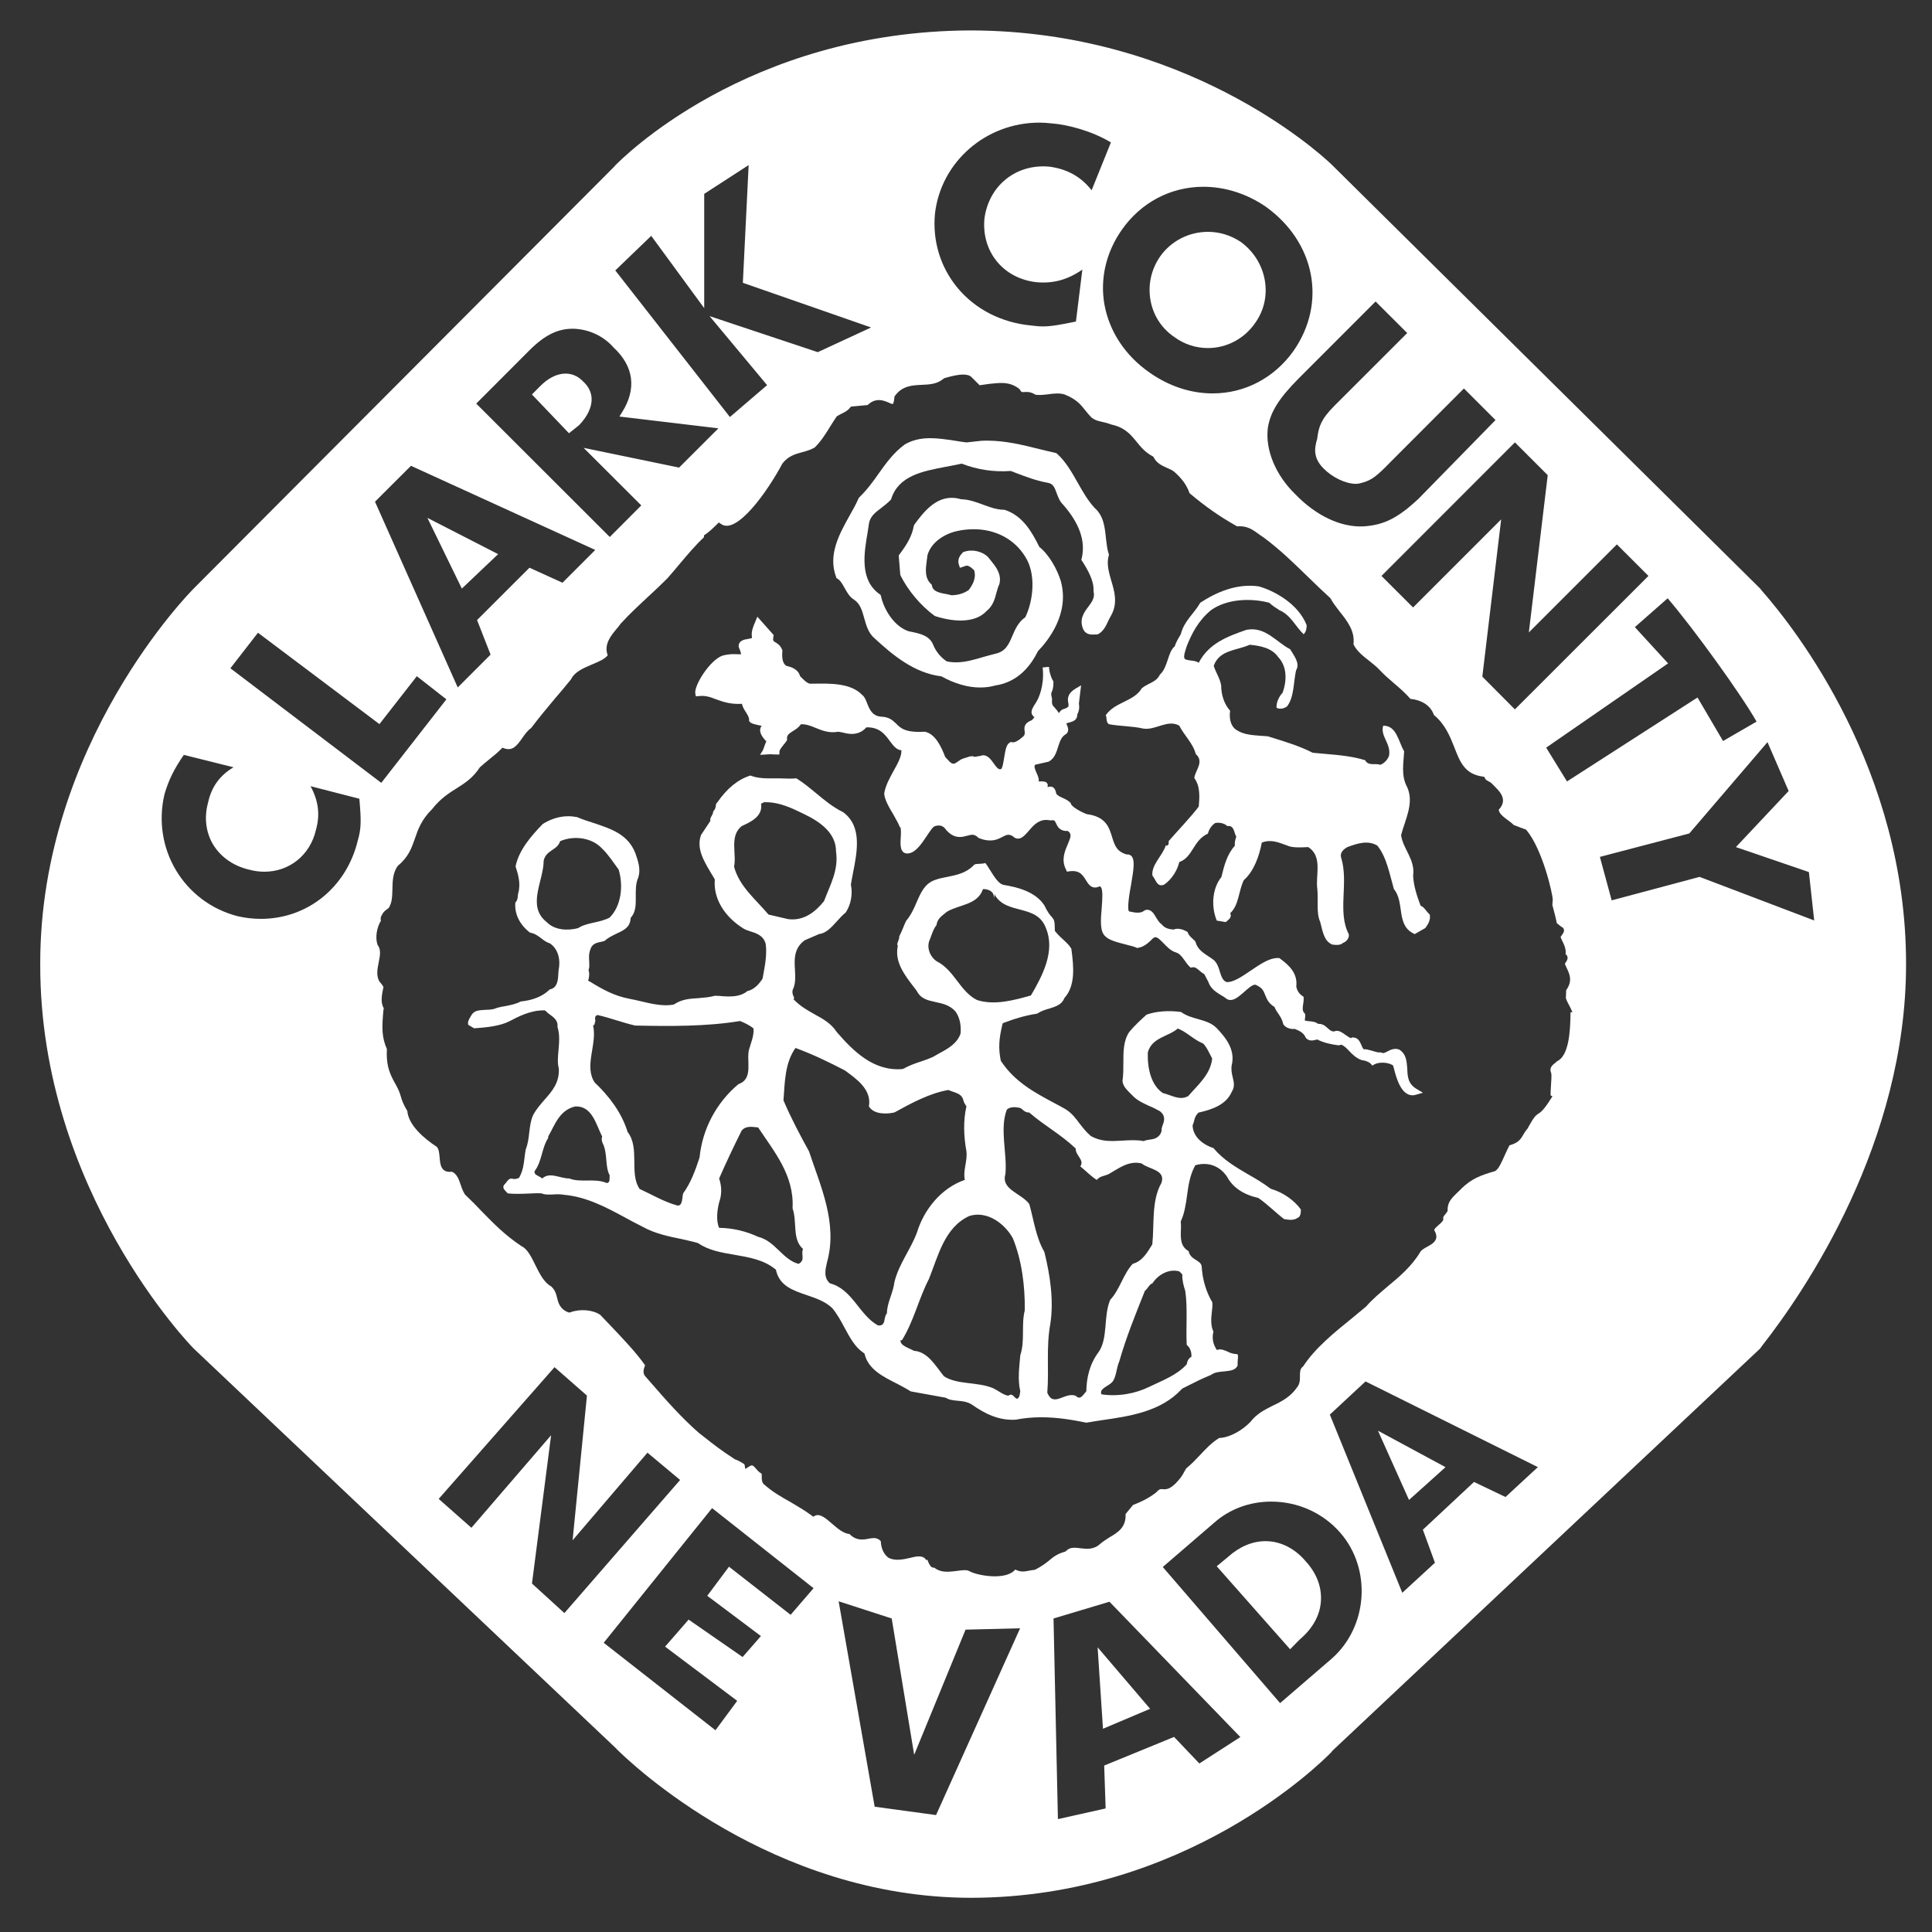
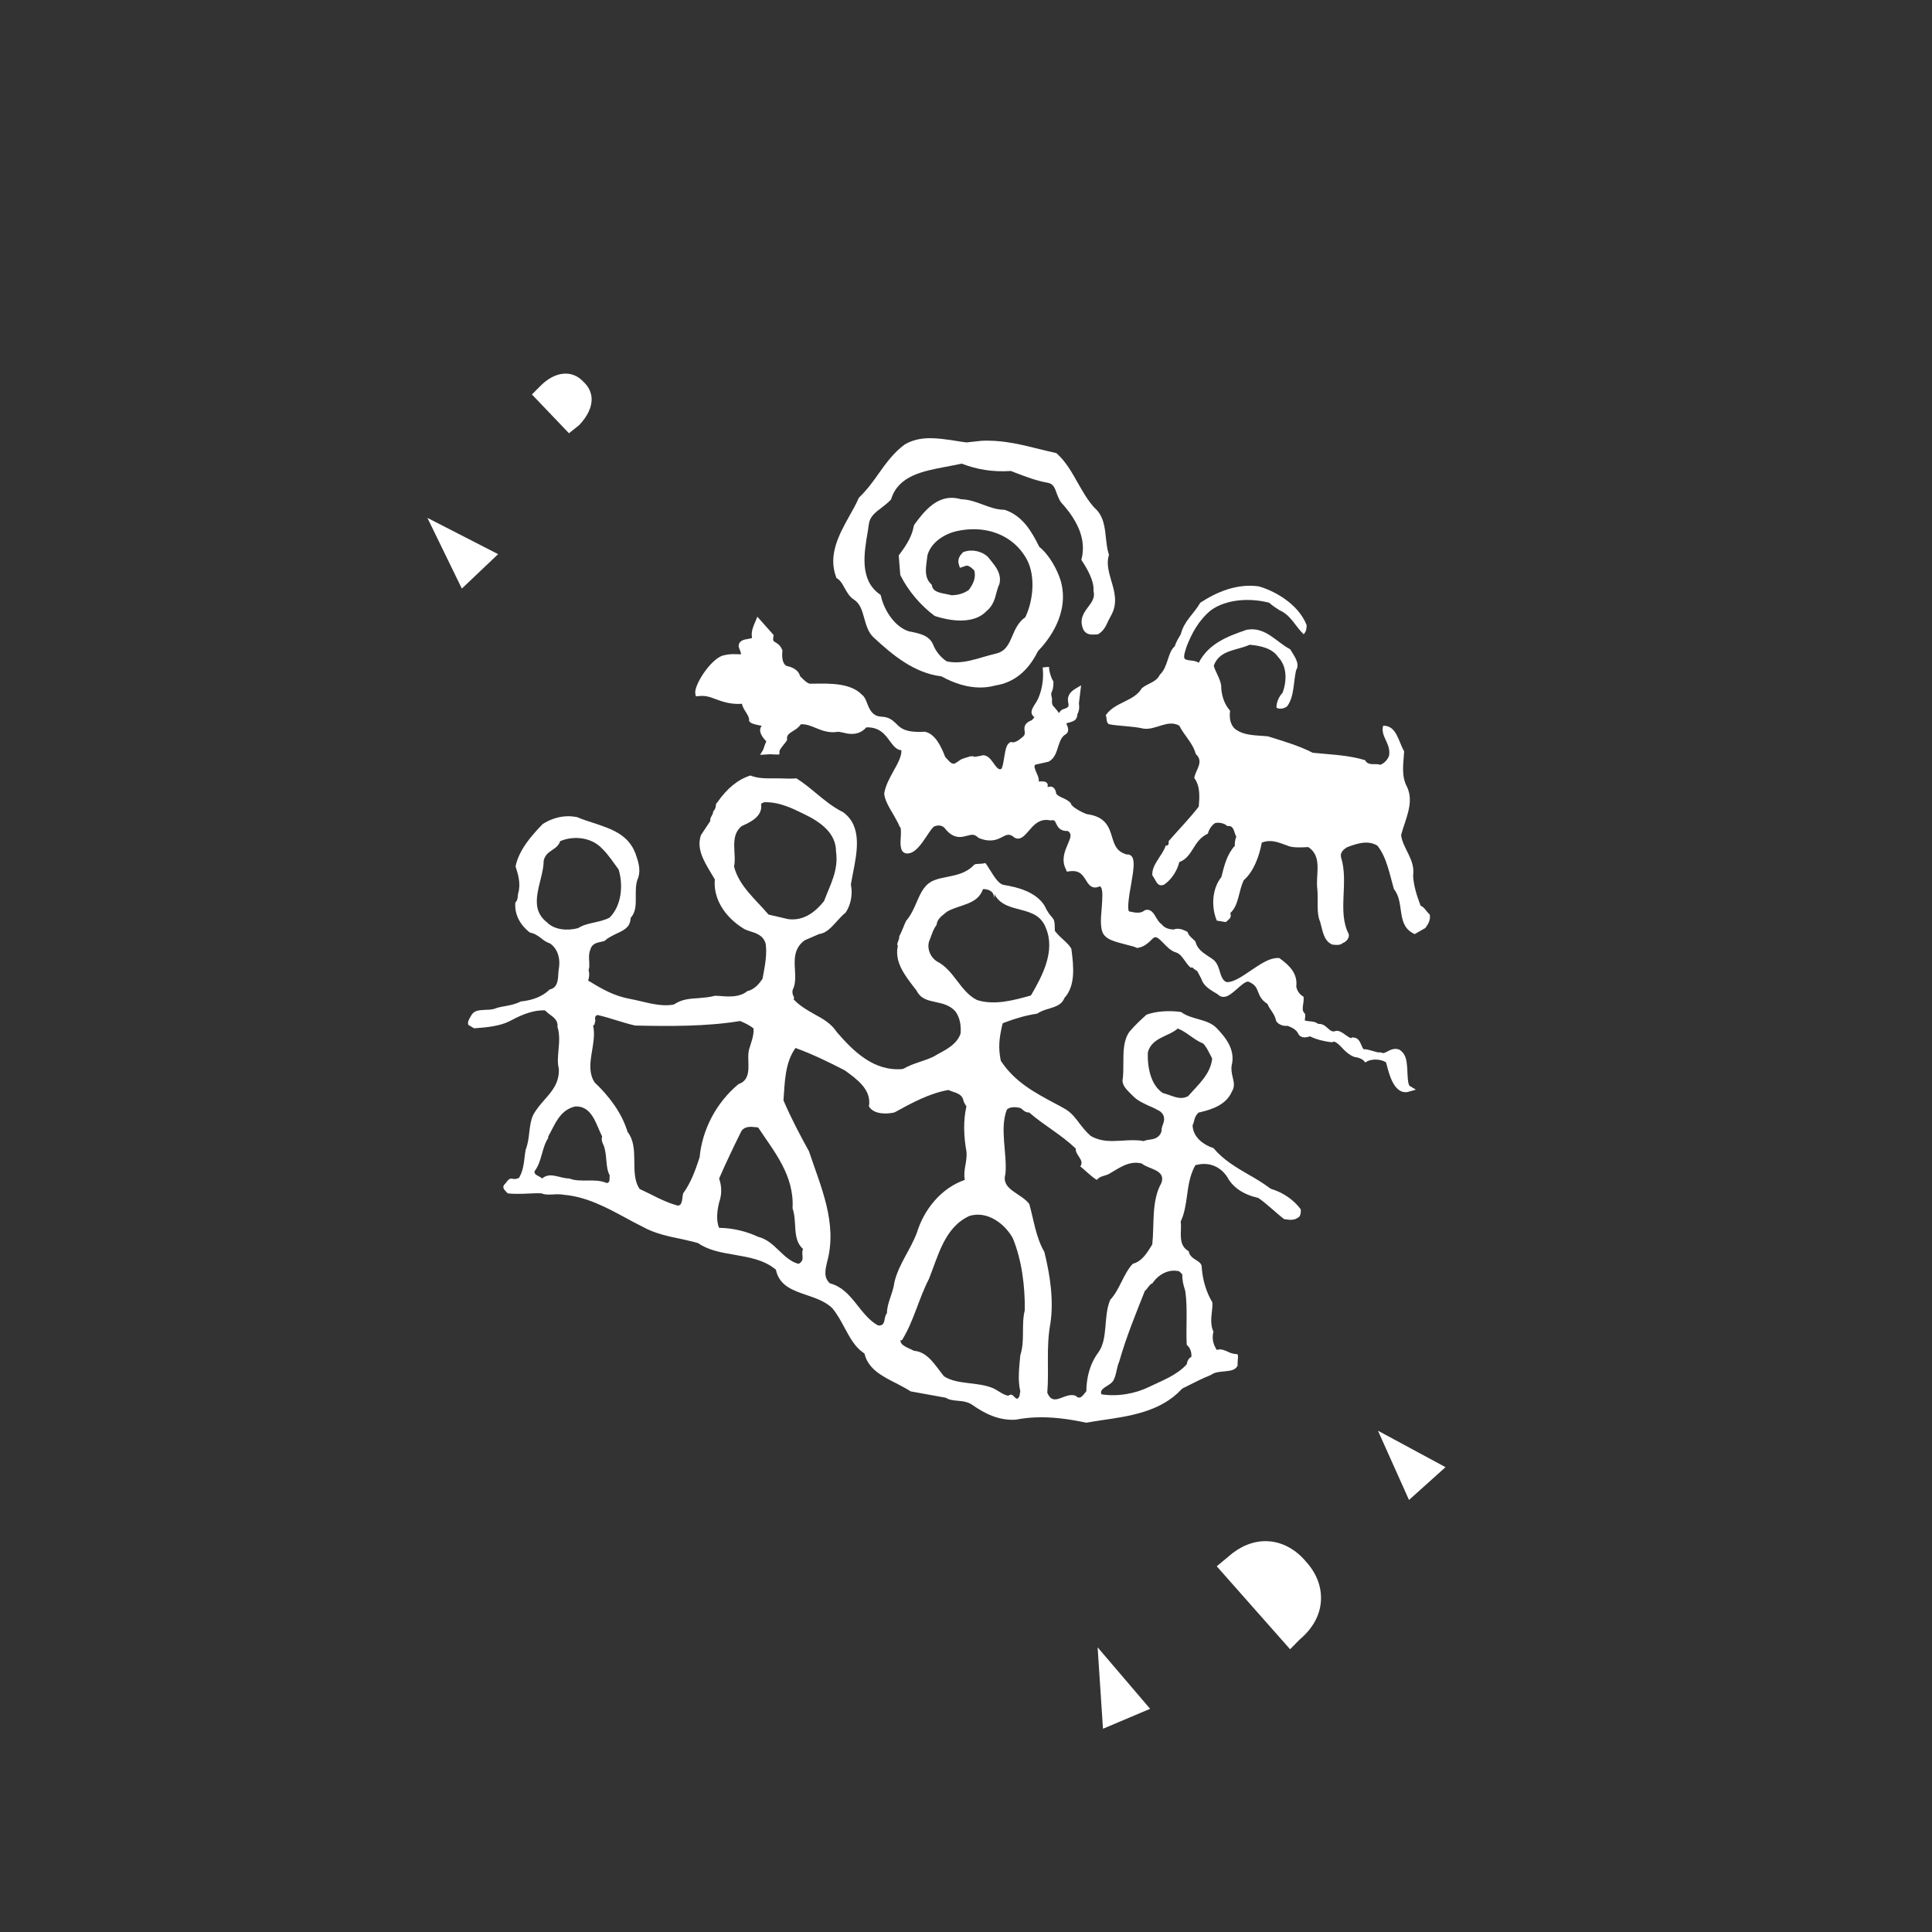
<svg xmlns="http://www.w3.org/2000/svg" version="1.1" id="Layer_1" x="0px" y="0px" width="40px" height="40px" viewBox="0 0 40 40" enable-background="new 0 0 40 40" xml:space="preserve">
  <rect x="0" y="0" width="40" height="40" fill="#333333" stroke="none" />
  <g>
-     <path fill="#FFFFFF" d="M36.474,12.226c-0.015-0.017-0.024-0.03-0.032-0.041l-8.877-8.783l0,0   c-0.299-0.285-3.054-2.762-7.462-2.772c-4.649,0.012-7.26,2.688-7.37,2.8l-0.019,0.023L4.005,12.19L4,12.196   c-0.024,0.024-3.177,3.191-3.167,7.765c-0.011,4.694,3.145,7.93,3.176,7.958l8.751,8.284v0.003   c0.304,0.303,3.208,3.082,7.342,3.086c4.437-0.004,7.246-2.79,7.472-3.025V36.26l0.021-0.021l8.848-8.32   c0.008-0.015,0.022-0.03,0.036-0.052c0.9-1.146,2.986-4.216,2.984-7.907C39.466,15.946,37.178,13.025,36.474,12.226z M36.368,14.94   l-0.694,0.402l-0.529-0.901l-2.702,1.738l-0.431-0.7l2.524-1.744l-0.688-0.751l0.679-0.597   C35.061,13.008,36.053,14.384,36.368,14.94z M32.044,9.838l-0.391,3.256l1.823-1.823l0.653,0.653l-2.765,2.763l-0.674-0.678   l0.39-3.256l-1.824,1.824l-0.654-0.653l2.763-2.765L32.044,9.838z M28.48,6.242l0.655,0.653l-1.507,1.506   C27.337,8.69,27.31,8.849,27.28,9.018c-0.003,0.025-0.006,0.046-0.008,0.064c-0.071,0.226-0.071,0.419,0.136,0.622   c0.178,0.181,0.454,0.313,0.661,0.313c0.043,0,0.083-0.007,0.117-0.018c0.204-0.052,0.31-0.13,0.62-0.451l1.503-1.505l0.654,0.654   l-1.594,1.629c-0.428,0.4-0.716,0.545-1.139,0.572c-0.469,0.023-0.982-0.219-1.412-0.665c-0.407-0.394-0.625-0.919-0.569-1.372   c0.053-0.332,0.225-0.607,0.631-1.018L28.48,6.242z M24.915,3.867c0.448,0,0.897,0.142,1.293,0.413   c1.022,0.735,1.265,1.989,0.575,2.982c-0.397,0.56-1.008,0.883-1.676,0.883c-0.456,0-0.905-0.149-1.309-0.433   c-0.502-0.35-0.83-0.848-0.932-1.408c-0.094-0.533,0.034-1.081,0.359-1.545C23.622,4.192,24.237,3.867,24.915,3.867z M19.358,4.419   c0.125-1.07,1.055-1.88,2.16-1.88c0.085,0,0.168,0.006,0.257,0.016C22.096,2.578,22.608,2.71,23,2.949l-0.399,0.99   c-0.222-0.282-0.508-0.441-0.878-0.489c-0.694-0.062-1.256,0.4-1.342,1.082c-0.06,0.683,0.394,1.235,1.08,1.311   c0.346,0.031,0.646-0.052,0.948-0.261l-0.133,1.075c-0.313,0.065-0.51,0.101-0.684,0.101c-0.074,0-0.149-0.007-0.243-0.019   c-0.616-0.058-1.163-0.338-1.532-0.789C19.467,5.524,19.303,4.98,19.358,4.419z M13.483,4.883L14.58,6.38V4.014l0.92-0.596   l-0.12,2.437l2.655,0.925l-1.104,0.511l-2.24-0.746l1.191,1.429l-0.77,0.66l-2.373-3.035L13.483,4.883z M10.961,7.253   c0.314-0.313,0.582-0.447,0.897-0.447h0.018c0.317,0.011,0.618,0.15,0.826,0.387c0.422,0.391,0.482,0.858,0.177,1.343l-0.055,0.088   l2.05,0.244L14.06,9.681l-1.977-0.409l1.194,1.192l-0.652,0.654L9.86,8.356L10.961,7.253z M8.509,9.644l3.815,1.742l-0.678,0.679   l-0.684-0.311l-1.085,1.084l0.28,0.715l-0.68,0.68l-1.713-3.846L8.509,9.644z M5.341,13.1l2.515,1.892L8.63,14l0.612,0.479   l-1.348,1.729L4.77,13.836L5.341,13.1z M7.408,17.4c-0.233,0.971-1.042,1.624-2.006,1.624c-0.163,0-0.329-0.019-0.49-0.057   c-1.111-0.292-1.772-1.402-1.506-2.525c0.086-0.292,0.196-0.518,0.4-0.813l1.029,0.257c-0.288,0.169-0.46,0.412-0.529,0.738   c-0.082,0.3-0.044,0.606,0.103,0.856c0.157,0.261,0.422,0.449,0.748,0.525c0.106,0.029,0.213,0.043,0.317,0.043   c0.521,0,0.948-0.348,1.066-0.862c0.09-0.313,0.055-0.606-0.111-0.909l1.011,0.26C7.482,17.005,7.477,17.163,7.408,17.4z    M11.014,32.785l0.396-3.07l-1.65,1.916l-0.677-0.598l2.398-2.727l0.671,0.588l-0.297,2.996l1.55-1.814l0.676,0.565l-2.396,2.756   L11.014,32.785z M16.369,33.433l-1.276-0.996l-0.45,0.602l1.111,0.834l-0.379,0.434l-1.118-0.775l-0.487,0.56l1.493,1.122   l-0.45,0.609l-2.314-1.811l2.244-2.788l2.101,1.658L16.369,33.433z M19.38,37.579l-1.271-0.173l-0.746-4.253l1.099,0.356   l0.465,2.823l1.064-2.592l1.129-0.028L19.38,37.579z M24.831,36.511l-0.523-0.55l-1.447,0.593l0.03,0.888l-0.988,0.221   l-0.091-4.154l1.158-0.347l2.71,2.802L24.831,36.511z M27.569,34.343l-1.066,0.918l-2.429-2.818l1.067-0.919   c0.315-0.279,0.732-0.435,1.177-0.435c0.556,0,1.074,0.235,1.432,0.646C28.405,32.489,28.321,33.684,27.569,34.343z M31.17,30.994   l-0.652-0.312l-1.059,0.989l0.25,0.684l-0.676,0.622l-1.5-3.689l0.739-0.687l3.568,1.774L31.17,30.994z M32.516,20.956   c0,0.002,0,0.004,0,0.006c-0.003,0.414-0.039,0.897-0.277,1.009c-0.009,0.008-0.018,0.018-0.028,0.025   c-0.084,0.066-0.127,0.108-0.104,0.198c0.02,0.033,0.016,0.094,0.006,0.255c-0.004,0.072-0.012,0.183-0.009,0.231l0.039,0.017   l-0.039,0.059c-0.146,0.233-0.208,0.273-0.263,0.308c-0.042,0.028-0.08,0.055-0.202,0.278l-0.005,0.014   c-0.047,0.055-0.075,0.099-0.098,0.14c-0.06,0.104-0.108,0.167-0.284,0.217c-0.02,0.038-0.055,0.108-0.085,0.176   c-0.079,0.179-0.136,0.303-0.196,0.345l-0.018,0.013c-0.313,0.089-0.486,0.162-0.689,0.354c-0.025,0.029-0.055,0.057-0.087,0.086   c-0.112,0.108-0.209,0.2-0.206,0.361l0.002,0.021l-0.01,0.017c-0.011,0.015-0.022,0.033-0.035,0.048   c-0.033,0.038-0.052,0.063-0.049,0.095l0.005,0.021l-0.011,0.022c-0.026,0.04-0.063,0.069-0.1,0.101   c-0.043,0.039-0.072,0.063-0.08,0.096c0.039,0.06,0.051,0.114,0.043,0.165c-0.022,0.088-0.108,0.135-0.19,0.18   c-0.059,0.033-0.117,0.064-0.14,0.106c-0.181,0.301-0.432,0.512-0.677,0.715c-0.161,0.137-0.317,0.266-0.447,0.417   c-0.097,0.081-0.189,0.157-0.277,0.229c-0.384,0.311-0.777,0.629-1.021,1.003l-0.016,0.016c-0.051,0.043-0.054,0.101-0.054,0.188   c0,0.08,0,0.165-0.062,0.238c-0.133,0.194-0.319,0.291-0.507,0.38c-0.17,0.086-0.326,0.165-0.454,0.33   c-0.155,0.166-0.426,0.33-0.65,0.336c-0.162,0.102-0.275,0.224-0.396,0.354c-0.089,0.094-0.178,0.188-0.287,0.277l-0.035,0.061   c-0.054,0.099-0.068,0.125-0.185,0.251c-0.085,0.08-0.15,0.119-0.229,0.119c-0.012,0-0.028-0.002-0.04-0.002   c-0.009-0.002-0.016-0.002-0.023-0.002c-0.02,0-0.048,0-0.11,0.07l-0.008,0.007c-0.167,0.127-0.33,0.198-0.47,0.252l-0.154,0.187   c0.013,0.278-0.161,0.382-0.33,0.481c-0.063,0.041-0.131,0.082-0.193,0.135c-0.094,0.09-0.204,0.104-0.276,0.104   c-0.045,0-0.093-0.007-0.137-0.011c-0.042-0.006-0.08-0.011-0.123-0.011c-0.075,0-0.127,0.021-0.173,0.067l-0.011,0.011   l-0.02,0.006c-0.156,0.046-0.235,0.107-0.325,0.185c-0.074,0.058-0.155,0.119-0.282,0.184l-0.023,0.006   c-0.053,0.006-0.089,0.012-0.124,0.02c-0.094,0.019-0.168,0.023-0.266-0.027c-0.075,0.09-0.222,0.14-0.425,0.14   c-0.193,0-0.419-0.048-0.525-0.106c-0.05-0.033-0.146-0.023-0.257-0.006c-0.066,0.008-0.135,0.017-0.202,0.017   c-0.112,0-0.198-0.028-0.266-0.083c-0.004,0-0.01,0-0.01,0c-0.063,0-0.087-0.056-0.115-0.112c-0.004-0.016-0.015-0.04-0.023-0.055   l-0.024,0.009l-0.018-0.03c-0.069-0.069-0.183-0.05-0.317-0.015c-0.146,0.035-0.314,0.064-0.442-0.002   c-0.132-0.097-0.157-0.25-0.161-0.345c-0.053-0.055-0.104-0.064-0.146-0.064c-0.036,0-0.071,0.008-0.11,0.014   c-0.043,0.01-0.088,0.016-0.134,0.016c-0.103,0-0.186-0.039-0.256-0.113c-0.132-0.013-0.249-0.116-0.363-0.214   c-0.124-0.108-0.25-0.218-0.354-0.165l-0.037,0.02l-0.031-0.025c-0.146-0.107-0.294-0.193-0.438-0.278   c-0.184-0.104-0.374-0.209-0.558-0.375l-0.016-0.021c-0.02-0.038-0.022-0.083-0.022-0.127c0-0.023,0-0.046-0.003-0.066   c-0.052-0.027-0.087-0.068-0.118-0.105c-0.055-0.064-0.078-0.085-0.135-0.045l-0.085,0.053l-0.015-0.091   c-0.028-0.032-0.162-0.1-0.197-0.107l-0.023-0.015c-0.274-0.179-0.403-0.28-0.617-0.449l-0.101-0.078   c-0.376-0.326-0.709-0.71-1.032-1.081l-0.093-0.106c-0.052-0.069-0.021-0.156,0.004-0.219c-0.188-0.267-0.439-0.529-0.684-0.788   c-0.084-0.086-0.168-0.176-0.245-0.257c-0.156-0.106-0.418-0.126-0.617-0.053l-0.023,0.007l-0.024-0.007   c-0.169-0.065-0.203-0.191-0.23-0.303c-0.021-0.084-0.044-0.164-0.124-0.234c-0.147-0.08-0.237-0.262-0.326-0.441   c-0.081-0.167-0.166-0.337-0.284-0.389c-0.355-0.238-0.566-0.459-0.815-0.712c-0.107-0.113-0.219-0.228-0.353-0.355l-0.008-0.01   c-0.036-0.059-0.063-0.128-0.084-0.193c-0.04-0.114-0.076-0.226-0.182-0.273c-0.233,0.03-0.244-0.161-0.255-0.298   c-0.008-0.085-0.016-0.175-0.06-0.218c-0.261-0.171-0.583-0.444-0.609-0.741c-0.088-0.146-0.112-0.224-0.133-0.296   c-0.018-0.062-0.038-0.13-0.106-0.25c-0.164-0.282-0.196-0.455-0.184-0.737c-0.107-0.245-0.105-0.434-0.073-0.792   c0.001-0.017,0.007-0.033,0.009-0.05l-0.002-0.004c-0.069-0.125-0.039-0.264-0.013-0.399c0.002-0.015,0.006-0.027,0.008-0.042   c-0.02-0.033-0.045-0.068-0.079-0.106l-0.009-0.012c-0.065-0.124-0.036-0.259-0.01-0.391c0.025-0.13,0.051-0.254-0.016-0.35   l-0.01-0.015C7.766,19.41,7.8,19.2,7.887,19.063c0-0.004-0.002-0.006-0.003-0.01c-0.01-0.04,0.003-0.086,0.03-0.121   c0.022-0.052,0.065-0.083,0.101-0.108c0.012-0.008,0.022-0.016,0.033-0.026c0.071-0.106,0.073-0.248,0.077-0.399   c0.003-0.157,0.008-0.319,0.101-0.459l0.011-0.014c0.221-0.184,0.284-0.367,0.352-0.561c0.066-0.195,0.137-0.396,0.359-0.615   c0.168-0.214,0.341-0.326,0.508-0.43c0.172-0.109,0.332-0.211,0.475-0.428l0.012-0.013c0.058-0.053,0.123-0.106,0.186-0.157   c0.087-0.07,0.176-0.142,0.244-0.212l0.029-0.03l0.038,0.014c0.174,0.061,0.264-0.059,0.369-0.208   c0.054-0.079,0.111-0.159,0.187-0.212c0.183-0.242,0.333-0.418,0.489-0.606c0.104-0.119,0.21-0.247,0.338-0.404   c0.073-0.155,0.255-0.231,0.434-0.307c0.132-0.055,0.267-0.112,0.325-0.191c-0.085-0.224,0.069-0.408,0.183-0.545   c0.031-0.037,0.061-0.072,0.083-0.106c0.193-0.212,0.393-0.395,0.586-0.575c0.134-0.123,0.26-0.243,0.384-0.367   c0.081-0.092,0.162-0.187,0.241-0.282c0.17-0.202,0.331-0.394,0.516-0.569v-0.038l0.03-0.02c0.062-0.041,0.146-0.117,0.238-0.208   l0.038-0.039l0.047,0.031c0.318,0.233,0.962-0.669,1.27-1.25c0.119-0.156,0.267-0.197,0.411-0.236   c0.085-0.023,0.174-0.047,0.258-0.097c0.132-0.129,0.224-0.277,0.322-0.436c0.042-0.066,0.083-0.133,0.129-0.2l0.009-0.011   l0.013-0.007c0.031-0.019,0.061-0.034,0.088-0.048c0.07-0.035,0.124-0.063,0.172-0.123l0.019-0.022l0.345-0.032   c0.07-0.069,0.148-0.103,0.233-0.103c0.079,0,0.148,0.029,0.203,0.053c0.034,0.015,0.065,0.029,0.083,0.029   c0,0,0.025-0.014,0.035-0.14l0.002-0.018l0.011-0.014c0.151-0.206,0.354-0.216,0.55-0.225c0.164-0.008,0.318-0.013,0.453-0.127   l0.024-0.014l0.035-0.009c0.085-0.024,0.229-0.063,0.348-0.063c0.082,0,0.142,0.017,0.179,0.059l0.162,0.162l0.214-0.03   c0.086-0.007,0.161-0.017,0.231-0.017c0.154,0,0.266,0.037,0.379,0.125l0.016,0.022c0.022,0.042,0.034,0.042,0.052,0.042   c0.008,0,0.02,0,0.03-0.001c0.016,0,0.034-0.002,0.053-0.002c0.065,0,0.122,0.019,0.18,0.056c0.064,0.014,0.159,0.004,0.26-0.007   c0.124-0.02,0.262-0.029,0.354,0.007c0.235,0.097,0.318,0.198,0.422,0.329c0.037,0.046,0.076,0.095,0.133,0.151   c0.069,0.05,0.122,0.062,0.202,0.081c0.056,0.011,0.12,0.027,0.207,0.059c0.278,0.06,0.399,0.212,0.518,0.357   c0.084,0.104,0.173,0.213,0.326,0.296l0.021,0.013l0.008,0.015c0.059,0.118,0.168,0.168,0.275,0.216   c0.052,0.023,0.1,0.043,0.142,0.074c0.165,0.144,0.265,0.28,0.323,0.449c0.34,0.285,0.609,0.474,0.984,0.686   c0.209-0.016,0.32,0.068,0.443,0.156c0.034,0.025,0.066,0.048,0.105,0.073c0.328,0.242,0.626,0.531,0.913,0.811   c0.16,0.155,0.311,0.302,0.461,0.438l0.014,0.015c0.048,0.093,0.121,0.183,0.188,0.271c0.161,0.201,0.32,0.407,0.286,0.68   c0.068,0.138,0.199,0.243,0.331,0.345c0.069,0.056,0.144,0.114,0.206,0.18c0.088,0.095,0.188,0.183,0.296,0.275   c0.119,0.101,0.239,0.205,0.346,0.328c0.247,0.027,0.423,0.146,0.486,0.334c0.232,0.189,0.335,0.445,0.423,0.668   c0.119,0.31,0.218,0.556,0.587,0.607l0.037,0.008l0.014,0.032c0.011,0.026,0.033,0.038,0.068,0.057   c0.023,0.012,0.049,0.024,0.07,0.047c0.023,0.024,0.044,0.043,0.065,0.065c0.075,0.077,0.171,0.174,0.167,0.293   c-0.003,0.064-0.032,0.126-0.088,0.185c0.005,0.078,0.1,0.151,0.192,0.218c0.046,0.034,0.088,0.066,0.122,0.1l0.249,0.093   l0.014,0.014c0.329,0.398,0.538,1.309,0.541,1.436c-0.001,0.041-0.006,0.074-0.009,0.107c0.043,0.158,0.077,0.292,0.092,0.378   c0.028,0.023,0.058,0.05,0.097,0.078c0.02,0.007,0.039,0.024,0.047,0.044c0.02,0.048-0.012,0.092-0.044,0.135   c-0.007,0.008-0.015,0.022-0.021,0.034c0.009,0.023,0.021,0.044,0.029,0.066c0.046,0.092,0.09,0.185,0.074,0.289   c0.02,0.011,0.029,0.024,0.033,0.035c0.024,0.048-0.004,0.098-0.029,0.134c-0.007,0.008-0.015,0.022-0.018,0.03   c0.009,0.026,0.024,0.05,0.033,0.075c0.068,0.14,0.131,0.278-0.007,0.471c0,0.054-0.002,0.106-0.006,0.163   c0.013,0.042,0.031,0.08,0.056,0.125c0.013,0.023,0.023,0.047,0.039,0.075l0.042,0.092H32.516z M35.188,18.155l-1.82,0.486   l-0.244-0.9l1.851-0.485l1.619-1.891l0.438,1.012l-1.092,1.161l1.511,0.517l0.11,1.002L35.188,18.155z" />
    <path fill="#FFFFFF" d="M26.321,24.616l-0.021-0.01c-0.143-0.109-0.301-0.203-0.455-0.29c-0.255-0.149-0.518-0.302-0.722-0.546   c-0.192-0.061-0.414-0.213-0.431-0.455v-0.017l0.005-0.014c0.012-0.023,0.02-0.051,0.025-0.076   c0.013-0.053,0.029-0.112,0.084-0.163l0.013-0.012l0.018-0.003c0.264-0.061,0.552-0.16,0.667-0.429   c0.063-0.099,0.044-0.191,0.018-0.296c-0.018-0.075-0.035-0.157-0.022-0.244c0.082-0.323-0.117-0.576-0.321-0.786   c-0.102-0.097-0.23-0.135-0.371-0.175c-0.123-0.035-0.247-0.068-0.356-0.148c-0.259-0.036-0.521-0.015-0.715,0.056   c-0.122,0.11-0.251,0.229-0.357,0.358c-0.122,0.179-0.122,0.406-0.122,0.642c0,0.124,0,0.25-0.018,0.372   c0.01,0.102,0.075,0.17,0.157,0.252c0.027,0.025,0.052,0.051,0.076,0.075c0.084,0.082,0.2,0.135,0.32,0.191   c0.072,0.028,0.146,0.066,0.221,0.108c0.127,0.098,0.088,0.21,0.058,0.288c-0.013,0.037-0.024,0.072-0.023,0.104v0.013l-0.001,0.01   c-0.044,0.146-0.167,0.165-0.258,0.176c-0.034,0.006-0.07,0.01-0.09,0.02l-0.021,0.009l-0.019-0.004   c-0.117-0.022-0.271-0.017-0.414-0.007c-0.075,0.002-0.146,0.009-0.216,0.009c-0.123,0-0.286-0.013-0.446-0.104l-0.01-0.009   c-0.091-0.079-0.155-0.164-0.22-0.246c-0.085-0.115-0.167-0.224-0.298-0.303c-0.08-0.045-0.156-0.088-0.24-0.131   c-0.392-0.21-0.8-0.428-1.084-0.852L20.72,21.96c-0.055-0.271-0.034-0.462,0.031-0.741l0.01-0.033l0.03-0.013   c0.255-0.097,0.472-0.155,0.681-0.186c0.076-0.052,0.165-0.082,0.252-0.105c0.136-0.043,0.251-0.081,0.305-0.2l0.009-0.02   c0.225-0.249,0.197-0.625,0.143-1.02c-0.046-0.079-0.102-0.126-0.162-0.183c-0.052-0.046-0.108-0.099-0.168-0.171l-0.012-0.017   v-0.023c0-0.19-0.018-0.209-0.062-0.262c-0.039-0.042-0.089-0.102-0.152-0.237c-0.181-0.284-0.55-0.38-0.85-0.429   c-0.094-0.022-0.171-0.136-0.28-0.31c-0.03-0.049-0.067-0.109-0.095-0.142c-0.043,0.013-0.087,0.015-0.128,0.017   c-0.068,0.002-0.098,0.005-0.116,0.033c-0.157,0.159-0.348,0.197-0.533,0.235c-0.092,0.018-0.186,0.035-0.274,0.069   c-0.203,0.076-0.282,0.252-0.37,0.455c-0.057,0.134-0.119,0.271-0.219,0.389c-0.023,0.048-0.045,0.098-0.064,0.149   c-0.026,0.059-0.05,0.119-0.077,0.17c0,0.044-0.016,0.082-0.028,0.114c-0.005,0.017-0.019,0.051-0.015,0.057l0.012,0.021   l-0.003,0.021c-0.061,0.322,0.142,0.587,0.337,0.841l0.055,0.071c0.086,0.171,0.227,0.2,0.391,0.236   c0.148,0.031,0.299,0.065,0.413,0.194c0.107,0.147,0.117,0.327,0.107,0.451l-0.003,0.016c-0.075,0.203-0.265,0.308-0.433,0.398   c-0.042,0.026-0.084,0.045-0.122,0.07c-0.095,0.045-0.188,0.078-0.277,0.107c-0.123,0.04-0.236,0.082-0.346,0.144l-0.027,0.008   c-0.595,0.048-1.013-0.371-1.357-0.768c-0.115-0.177-0.283-0.271-0.462-0.368c-0.139-0.08-0.282-0.159-0.402-0.28l-0.027-0.025   l0.009-0.037c0-0.003-0.003-0.013-0.007-0.019c-0.013-0.025-0.034-0.063-0.026-0.129l0.006-0.019   c0.06-0.121,0.052-0.26,0.045-0.408c-0.014-0.209-0.025-0.445,0.193-0.607l0.012-0.008l0.298-0.129   c0.141-0.014,0.254-0.14,0.364-0.262c0.058-0.065,0.119-0.131,0.184-0.183c0.105-0.159,0.146-0.373,0.109-0.564l-0.002-0.013   l0.001-0.01c0.013-0.07,0.024-0.142,0.04-0.218c0.091-0.46,0.194-0.98-0.201-1.271c-0.214-0.105-0.392-0.253-0.564-0.396   c-0.133-0.11-0.26-0.215-0.404-0.305c-0.089,0.008-0.202,0.006-0.286,0.002c-0.028-0.002-0.052-0.002-0.075-0.002h-0.085   c-0.201,0.002-0.351,0.002-0.507-0.059c-0.259,0.083-0.478,0.26-0.686,0.558l-0.011,0.013c-0.012,0.008-0.014,0.016-0.018,0.047   c-0.003,0.034-0.01,0.083-0.054,0.123c-0.001,0.041-0.02,0.073-0.036,0.101c-0.016,0.027-0.026,0.047-0.026,0.08v0.022   l-0.192,0.289c-0.096,0.276,0.054,0.527,0.198,0.77c0.028,0.045,0.055,0.089,0.08,0.133l0.009,0.018l-0.002,0.018   c-0.025,0.375,0.195,0.746,0.591,0.994c0.039,0.026,0.091,0.042,0.145,0.061c0.122,0.037,0.273,0.084,0.319,0.259   c0.028,0.206-0.011,0.422-0.042,0.595c-0.008,0.039-0.015,0.078-0.021,0.114l-0.009,0.024c-0.055,0.08-0.161,0.215-0.305,0.243   c-0.116,0.099-0.275,0.113-0.387,0.113c-0.063,0-0.128-0.005-0.191-0.011c-0.032-0.002-0.064-0.002-0.095-0.004   c-0.119,0.033-0.236,0.04-0.35,0.05c-0.174,0.01-0.337,0.023-0.491,0.125l-0.023,0.009c-0.2,0.037-0.437-0.013-0.65-0.065   c-0.091-0.021-0.183-0.044-0.271-0.059c-0.305-0.06-0.542-0.192-0.798-0.349l-0.043-0.023l0.012-0.045   c0.01-0.047,0.014-0.111,0.002-0.153l-0.006-0.021l0.006-0.02c0.014-0.041,0.01-0.097,0.008-0.156   c-0.006-0.078-0.01-0.167,0.023-0.248c0.031-0.121,0.137-0.145,0.215-0.16c0.032-0.008,0.065-0.013,0.087-0.025   c0.068-0.065,0.156-0.104,0.24-0.146c0.149-0.069,0.279-0.129,0.291-0.306l0.002-0.02l0.013-0.016   c0.096-0.115,0.094-0.265,0.093-0.43c-0.001-0.133-0.003-0.271,0.053-0.393c0.052-0.17-0.002-0.33-0.061-0.499   c-0.152-0.393-0.5-0.505-0.869-0.628c-0.112-0.036-0.231-0.074-0.339-0.121c-0.053-0.009-0.118-0.018-0.181-0.018   c-0.228,0-0.413,0.088-0.529,0.161c-0.252,0.26-0.494,0.544-0.563,0.878c0.054,0.167,0.111,0.357,0.056,0.551   c-0.006,0.015-0.006,0.034-0.008,0.052c-0.003,0.046-0.01,0.104-0.053,0.147c-0.018,0.238,0.09,0.456,0.304,0.621   c0.099,0.016,0.171,0.07,0.237,0.121c0.051,0.041,0.102,0.076,0.16,0.096l0.016,0.006c0.153,0.103,0.223,0.302,0.183,0.531   c-0.006,0.033-0.008,0.071-0.01,0.107c-0.006,0.114-0.016,0.285-0.177,0.315c-0.139,0.137-0.336,0.223-0.602,0.25   c-0.102,0.054-0.213,0.076-0.322,0.096c-0.083,0.014-0.16,0.029-0.232,0.059c-0.068,0.014-0.127,0.018-0.185,0.018   c-0.137,0.007-0.224,0.016-0.28,0.108l-0.014,0.025c-0.043,0.069-0.07,0.122-0.051,0.178l0.12,0.071   c0.263-0.018,0.533-0.046,0.731-0.146c0.181-0.095,0.431-0.226,0.707-0.226h0.026l0.025,0.02c0.021,0.024,0.052,0.047,0.081,0.068   c0.074,0.053,0.175,0.127,0.155,0.251c0.052,0.16,0.036,0.327,0.022,0.488c-0.012,0.13-0.024,0.261,0.005,0.37l0.002,0.015   c0.013,0.29-0.145,0.469-0.299,0.642c-0.085,0.098-0.173,0.199-0.235,0.318c-0.048,0.106-0.062,0.226-0.078,0.353   c-0.013,0.121-0.028,0.24-0.074,0.358c-0.01,0.049-0.016,0.107-0.024,0.164c-0.015,0.132-0.031,0.268-0.103,0.401l-0.009,0.018   l-0.018,0.008c-0.028,0.016-0.062,0.018-0.08,0.018c-0.016,0-0.037-0.002-0.057-0.01c-0.054,0.004-0.078,0.031-0.117,0.088   c-0.014,0.016-0.024,0.03-0.04,0.045c-0.034,0.053-0.01,0.087,0.063,0.161c0.004,0.004,0.008,0.008,0.014,0.014   c0.124,0.014,0.288,0.01,0.433,0.003c0.089-0.003,0.173-0.009,0.25-0.005l0.028,0.005c0.053,0.025,0.137,0.023,0.225,0.019   c0.081-0.006,0.164-0.006,0.229,0.007c0.453,0.04,0.851,0.248,1.235,0.455c0.134,0.075,0.262,0.141,0.389,0.205   c0.251,0.142,0.54,0.202,0.821,0.259c0.108,0.027,0.216,0.047,0.316,0.077l0.022,0.009c0.214,0.148,0.487,0.193,0.753,0.238   c0.291,0.051,0.597,0.102,0.833,0.294l0.018,0.012l0.004,0.023c0.077,0.313,0.342,0.405,0.626,0.502   c0.192,0.066,0.389,0.131,0.535,0.271c0.108,0.13,0.182,0.271,0.257,0.41c0.11,0.201,0.211,0.395,0.389,0.516l0.018,0.011   l0.009,0.023c0.081,0.312,0.376,0.458,0.663,0.603c0.103,0.055,0.201,0.105,0.289,0.162l0.728,0.132   c0.06,0.042,0.144,0.053,0.234,0.061c0.106,0.009,0.229,0.021,0.326,0.095c0.232,0.16,0.524,0.321,0.887,0.298   c0.167-0.033,0.344-0.05,0.53-0.05c0.337,0,0.659,0.056,0.933,0.112c0.099-0.019,0.197-0.031,0.296-0.048   c0.609-0.087,1.243-0.18,1.675-0.645l0.017-0.015l0.1-0.05c0.155-0.079,0.318-0.161,0.488-0.229c0.08-0.06,0.183-0.067,0.283-0.075   c0.137-0.015,0.228-0.026,0.273-0.124c-0.005-0.033,0-0.074,0.002-0.113c0.008-0.079,0.006-0.112-0.014-0.121   c-0.086,0-0.154-0.028-0.215-0.06c-0.06-0.021-0.106-0.045-0.163-0.035l-0.045,0.008l-0.023-0.043   c-0.061-0.104-0.073-0.227-0.044-0.333c-0.061-0.132-0.048-0.276-0.034-0.401c0.009-0.072,0.016-0.14,0.011-0.207   c-0.127-0.214-0.203-0.469-0.22-0.732c-0.004-0.067-0.038-0.092-0.109-0.14c-0.064-0.038-0.142-0.086-0.162-0.189   c-0.173-0.095-0.165-0.276-0.16-0.429c0.002-0.059,0.004-0.115-0.002-0.165l-0.002-0.019l0.008-0.017   c0.073-0.161,0.099-0.346,0.124-0.525c0.027-0.201,0.058-0.412,0.158-0.599l0.014-0.025l0.025-0.006   c0.25-0.063,0.486,0.027,0.631,0.245c0.117,0.22,0.335,0.368,0.642,0.438l0.024,0.014c0.096,0.068,0.184,0.146,0.266,0.216   c0.081,0.069,0.16,0.141,0.249,0.209c0.12,0.021,0.21,0.024,0.277-0.024l0.014-0.008c0.036-0.016,0.058-0.071,0.056-0.167   C26.796,24.851,26.571,24.691,26.321,24.616z M19.389,19.9c-0.12-0.084-0.199-0.242-0.155-0.405   c0.051-0.119,0.079-0.247,0.155-0.342c0.018-0.142,0.126-0.199,0.215-0.276c0.254-0.152,0.635-0.138,0.747-0.468   c0.075-0.009,0.268,0.036,0.217,0.217l0.031-0.125v0.031c0.242,0.415,0.869,0.177,1.056,0.684c0.198,0.477-0.072,0.986-0.311,1.394   c-0.36,0.102-0.761,0.209-1.117,0.094C19.872,20.525,19.758,20.082,19.389,19.9z M15.198,17.943   c0.057-0.269-0.101-0.627,0.156-0.839c0.179-0.082,0.445-0.198,0.403-0.464l0.063-0.031c0.316-0.009,0.583,0.127,0.837,0.25   c0.32,0.155,0.655,0.386,0.652,0.773c0.057,0.386-0.125,0.695-0.248,1.024c-0.177,0.223-0.422,0.417-0.745,0.373l-0.405-0.094   C15.648,18.622,15.304,18.351,15.198,17.943z M11.32,19.092c-0.423-0.333-0.064-0.851-0.064-1.272   c0.05-0.226,0.281-0.211,0.341-0.404c0.282-0.123,0.656-0.078,0.869,0.153c0.132,0.126,0.246,0.306,0.343,0.435   c0.104,0.352,0.046,0.761-0.186,0.992c-0.205,0.113-0.469,0.098-0.654,0.22C11.744,19.275,11.479,19.255,11.32,19.092z    M12.561,24.493c-0.25-0.107-0.537,0-0.775-0.094c-0.198,0-0.4-0.144-0.56,0c-0.078-0.064-0.178-0.071-0.156-0.154   c0.151-0.197,0.144-0.478,0.28-0.684V23.53c0.136-0.235,0.229-0.545,0.558-0.622c0.354-0.018,0.433,0.379,0.559,0.622   c-0.025,0.079,0.009,0.136,0.032,0.185c0.079,0.219,0.029,0.442,0.125,0.622C12.613,24.392,12.642,24.487,12.561,24.493z    M14.143,24.709c-0.023,0.091-0.008,0.269-0.122,0.249c-0.281-0.078-0.518-0.223-0.778-0.342c-0.221-0.32,0.01-0.849-0.249-1.18   c-0.124-0.402-0.381-0.739-0.682-1.025c-0.225-0.338,0.055-0.789-0.032-1.178c0.016-0.008,0.045-0.033,0.032-0.063   c0.042-0.023-0.038-0.13,0.061-0.155c0.261,0.059,0.505,0.155,0.777,0.218c0.711,0.015,1.479,0.021,2.173-0.094   c0.088,0.037,0.189,0.081,0.278,0.154c0.011,0.157-0.053,0.294-0.093,0.436c-0.061,0.229,0.098,0.608-0.218,0.716   c-0.459,0.383-0.749,0.933-0.806,1.518C14.394,24.24,14.3,24.493,14.143,24.709z M16.533,26.167   c-0.331-0.087-0.482-0.474-0.837-0.56c-0.24-0.112-0.514-0.182-0.807-0.186c-0.071-0.153-0.036-0.387,0-0.526   c0.057-0.165,0.057-0.325,0-0.496c0.144-0.331,0.308-0.675,0.466-0.991c0.094-0.113,0.237-0.072,0.341-0.066   c0.333,0.503,0.751,0.993,0.713,1.675c0.101,0.295-0.014,0.637,0.217,0.842C16.575,25.979,16.683,26.087,16.533,26.167z    M18.519,26.54c-0.028,0.235-0.157,0.436-0.156,0.652c-0.08,0.078-0.007,0.27-0.186,0.249c-0.389-0.215-0.531-0.753-0.993-0.87   c-0.138-0.117-0.095-0.291-0.062-0.435c0.228-0.812-0.138-1.585-0.372-2.298c-0.182-0.33-0.37-0.683-0.529-1.056   c0.028-0.379,0.028-0.775,0.249-1.085c0.364,0.133,0.7,0.298,1.023,0.465c0.237,0.175,0.558,0.393,0.497,0.745   c0.104,0.171,0.371,0.161,0.528,0.125c0.36-0.198,0.732-0.399,1.117-0.465c0.134,0.06,0.277,0.065,0.311,0.215   c0.008,0.045,0.037,0.08,0.063,0.125c-0.069,0.292-0.056,0.624,0,0.931c0.023,0.209-0.076,0.401-0.033,0.59   c-0.496,0.171-0.849,0.622-0.991,1.089C18.85,25.877,18.613,26.163,18.519,26.54z M21.124,28.061c-0.02,0.236-0.058,0.503,0,0.744   c-0.013,0.039,0,0.116-0.062,0.155c-0.066-0.004-0.088-0.135-0.185-0.063c-0.103-0.014-0.208-0.104-0.31-0.153   c-0.325-0.141-0.74-0.068-1.023-0.249c-0.183-0.227-0.335-0.507-0.621-0.528c-0.108-0.06-0.29-0.107-0.279-0.219h0.03   c0.249-0.404,0.34-0.844,0.559-1.27c0.191-0.472,0.319-1.066,0.837-1.303c0.365-0.114,0.731,0.155,0.9,0.462   c0.183,0.449,0.253,0.979,0.247,1.492C21.14,27.43,21.225,27.75,21.124,28.061z M22.742,27.998   c-0.182,0.243-0.247,0.527-0.251,0.807c-0.061,0.065-0.123,0.196-0.219,0.093c-0.23-0.086-0.459,0.253-0.589-0.063   c0.039-0.487-0.027-0.934,0.063-1.427c0.074-0.482-0.004-1.008-0.124-1.489c-0.178-0.306-0.219-0.666-0.312-0.992   c-0.172-0.228-0.589-0.296-0.494-0.619c0.041-0.418-0.125-0.94,0.03-1.335c0.063-0.059,0.17-0.059,0.276-0.034   c0.056,0.026,0.086,0.096,0.188,0.095c0.316,0.275,0.64,0.441,0.961,0.744c-0.008,0.146,0.188,0.235,0.096,0.371   c0.114,0.092,0.214,0.2,0.341,0.28c0.062-0.08,0.16-0.08,0.247-0.121c0.206-0.116,0.414-0.287,0.685-0.219   c0.126,0.117,0.507,0.125,0.405,0.404c-0.209,0.373-0.143,0.838-0.188,1.271c-0.097,0.155-0.201,0.348-0.405,0.402   c-0.197,0.212-0.269,0.537-0.465,0.744C22.839,27.25,22.948,27.709,22.742,27.998z M24.478,26.384   c-0.002,0.131,0.022,0.219,0.062,0.344c0.052,0.358,0.01,0.767,0.03,1.116c0.078,0.063,0.102,0.16,0.097,0.248   c-0.058,0.026-0.088,0.091-0.097,0.154c-0.208,0.231-0.515,0.339-0.776,0.467c-0.284,0.139-0.644,0.208-0.99,0.155   c-0.05-0.118,0.131-0.161,0.218-0.248c0.092-0.1,0.086-0.285,0.152-0.436c0.147-0.512,0.336-0.971,0.529-1.457   c0.06-0.047,0.099-0.146,0.156-0.156c0.117-0.179,0.336-0.308,0.557-0.249L24.478,26.384z M24.075,22.63   c-0.244-0.162-0.321-0.513-0.311-0.839c0.081-0.313,0.43-0.328,0.621-0.497c0.192,0.076,0.319,0.226,0.526,0.312   c0.073,0.073,0.125,0.195,0.186,0.311c-0.037,0.33-0.291,0.539-0.496,0.776C24.425,22.791,24.27,22.679,24.075,22.63z" />
    <path fill="#FFFFFF" d="M29.412,18.752c-0.078-0.208-0.144-0.408-0.155-0.622c0.048-0.333-0.211-0.555-0.249-0.839   c0.082-0.319,0.275-0.663,0.127-0.992c-0.133-0.239-0.075-0.504-0.064-0.745c-0.118-0.197-0.153-0.535-0.434-0.529   c-0.063,0.224,0.167,0.368,0.122,0.622c-0.029,0.077-0.095,0.157-0.183,0.188c-0.091-0.04-0.249,0.033-0.312-0.096   c-0.354-0.108-0.717-0.116-1.086-0.154c-0.286-0.148-0.616-0.242-0.931-0.341c-0.239-0.023-0.491-0.007-0.682-0.156   c-0.095-0.089-0.117-0.233-0.097-0.373c-0.133-0.148-0.185-0.348-0.185-0.525c-0.027-0.154-0.113-0.267-0.154-0.405   c0.118-0.336,0.484-0.315,0.743-0.436c0.229,0.02,0.465,0.072,0.588,0.251c0.194,0.2,0.182,0.501,0.095,0.742   c-0.078,0.082-0.132,0.205-0.126,0.311c0.08,0.043,0.174,0.008,0.221-0.031c0.147-0.199,0.127-0.492,0.184-0.745   c0.088-0.142-0.042-0.3-0.123-0.436c-0.287-0.145-0.509-0.474-0.901-0.402c-0.39,0.135-0.783,0.279-0.992,0.683   c-0.072-0.052-0.173-0.038-0.249-0.063c-0.104-0.011-0.027-0.177,0-0.278c0.107-0.27,0.242-0.53,0.499-0.745   c0.325-0.236,0.819-0.259,1.21-0.157c0.067,0.063,0.134,0.104,0.216,0.157c0.233,0.101,0.327,0.336,0.497,0.496   c0.055-0.059,0.06-0.117,0.062-0.188c-0.174-0.448-0.68-0.717-0.993-0.804c-0.459-0.064-0.88,0.123-1.21,0.339   c-0.129,0.229-0.333,0.371-0.403,0.652c-0.037,0.065-0.095,0.15-0.124,0.249c-0.151,0.123-0.136,0.43-0.31,0.589   c-0.073,0.157-0.237,0.17-0.372,0.279c-0.166,0.28-0.554,0.28-0.748,0.56c0.029,0.051-0.001,0.135,0.063,0.185   c0.222,0.044,0.489,0.038,0.716,0.092c0.257,0.038,0.499-0.197,0.743-0.062c0.102,0.203,0.287,0.368,0.342,0.589   c0.184,0.16-0.017,0.345-0.03,0.497c0.127,0.172,0.108,0.402,0.092,0.59c-0.179,0.234-0.425,0.487-0.622,0.714   c-0.004,0.029,0.015,0.103-0.062,0.093c-0.061,0.203-0.3,0.398-0.276,0.621c0.072,0.084,0.098,0.256,0.247,0.186   c0.153-0.108,0.267-0.287,0.31-0.465c0.287-0.104,0.281-0.446,0.592-0.589c0.021-0.08,0.069-0.166,0.151-0.219   c0.091-0.02,0.205,0.011,0.249,0.063c0.148-0.023,0.136,0.134,0.188,0.219c-0.021,0.057-0.039,0.138-0.028,0.186   c-0.166,0.181-0.223,0.417-0.281,0.651c-0.188,0.232-0.217,0.607-0.095,0.901l0.187,0.031c0.051-0.052,0.131-0.083,0.093-0.187   c0.181-0.167,0.166-0.448,0.28-0.682c0.2-0.174,0.317-0.483,0.372-0.777c0.19-0.072,0.331-0.01,0.529,0.062   c0.106,0.051,0.306,0.037,0.432,0.031c0.306,0.193,0.147,0.587,0.189,0.869c0.022,0.237-0.026,0.489,0.06,0.683   c0.051,0.192,0.076,0.393,0.248,0.466c0.094,0.013,0.175,0.013,0.22-0.032c0.075-0.027,0.141-0.106,0.122-0.185   c-0.24-0.459,0.004-1.062-0.157-1.583c-0.032-0.104,0.053-0.175,0.129-0.218c0.197-0.073,0.422-0.15,0.62-0.031   c0.193,0.237,0.254,0.592,0.343,0.9c0.233,0.28,0.032,0.761,0.432,0.932l0.218-0.125c0.064-0.083,0.114-0.177,0.092-0.28   C29.526,18.868,29.491,18.781,29.412,18.752z" />
    <path fill="#FFFFFF" d="M17.316,11.967l0.021,0.012c0.064,0.04,0.106,0.116,0.151,0.197c0.049,0.088,0.102,0.182,0.189,0.236   c0.131,0.083,0.173,0.229,0.216,0.388c0.042,0.149,0.085,0.305,0.209,0.411c0.376,0.347,0.823,0.724,1.388,0.792   c0.282,0.155,0.553,0.231,0.804,0.231c0.11,0,0.219-0.015,0.313-0.042c0.381-0.058,0.679-0.296,0.882-0.71   c0.211-0.218,0.662-0.778,0.473-1.454c-0.071-0.234-0.237-0.54-0.444-0.705c-0.16-0.323-0.347-0.645-0.715-0.767l-0.019-0.002   c-0.153-0.002-0.285-0.052-0.429-0.105c-0.142-0.052-0.289-0.109-0.46-0.113c-0.066-0.02-0.132-0.029-0.194-0.029   c-0.337,0-0.575,0.285-0.77,0.554l-0.011,0.025c-0.039,0.214-0.139,0.381-0.298,0.593l-0.015,0.021l0.032,0.396l0.008,0.024   c0.16,0.317,0.417,0.619,0.701,0.829l0.02,0.009c0.474,0.15,0.857,0.108,1.053-0.103c0.136-0.108,0.176-0.252,0.209-0.382   c0.017-0.06,0.031-0.118,0.061-0.181c0.052-0.207-0.077-0.362-0.168-0.476c-0.022-0.026-0.042-0.05-0.067-0.083   c-0.125-0.123-0.334-0.168-0.501-0.106l-0.015,0.004l-0.01,0.012c-0.039,0.042-0.121,0.128-0.075,0.252l0.019,0.061l0.141-0.047   c0.052,0.008,0.083,0.034,0.123,0.07c0.01,0.01,0.021,0.018,0.031,0.027c0.048,0.163-0.032,0.303-0.113,0.41   c-0.103,0.07-0.212,0.104-0.353,0.108c-0.028-0.007-0.056-0.013-0.085-0.019c-0.181-0.032-0.3-0.06-0.323-0.178l-0.004-0.021   l-0.015-0.014c-0.138-0.133-0.111-0.313-0.088-0.489c0.005-0.038,0.012-0.076,0.012-0.1c0.076-0.285,0.373-0.461,0.634-0.512   c0.107-0.023,0.218-0.034,0.325-0.034c0.453,0,0.843,0.205,1.065,0.565c0.229,0.351,0.174,0.904,0.004,1.257   c-0.145,0.1-0.211,0.251-0.268,0.386c-0.074,0.173-0.138,0.322-0.348,0.369c-0.083,0.02-0.168,0.044-0.252,0.068   c-0.185,0.055-0.378,0.111-0.568,0.111c-0.068,0-0.132-0.007-0.193-0.021c-0.125-0.084-0.224-0.207-0.276-0.337   c-0.076-0.195-0.273-0.235-0.434-0.27c-0.024-0.004-0.051-0.011-0.074-0.015c-0.292-0.093-0.511-0.436-0.576-0.729l-0.006-0.022   l-0.02-0.016c-0.419-0.295-0.325-0.848-0.248-1.291c0.008-0.058,0.018-0.113,0.025-0.167c0.022-0.152,0.132-0.236,0.26-0.332   c0.063-0.05,0.131-0.101,0.189-0.162l0.01-0.011l0.004-0.014c0.152-0.477,0.649-0.571,1.131-0.662   c0.114-0.021,0.22-0.042,0.325-0.065c0.328,0.126,0.66,0.177,1.02,0.152l0.113,0.044c0.205,0.078,0.423,0.161,0.659,0.202   c0.102,0.02,0.135,0.095,0.177,0.217c0.032,0.084,0.065,0.171,0.128,0.229c0.345,0.393,0.474,0.76,0.389,1.121l-0.008,0.026   l0.016,0.024c0.109,0.167,0.25,0.411,0.237,0.612v0.01l0.002,0.01c0.03,0.13-0.037,0.219-0.112,0.319   c-0.092,0.123-0.193,0.261-0.099,0.473c0.055,0.1,0.154,0.1,0.198,0.1c0.013,0,0.028,0,0.048-0.002l0.045-0.001l0.019-0.008   c0.11-0.064,0.161-0.175,0.208-0.28c0.021-0.039,0.039-0.078,0.063-0.119c0.13-0.246,0.064-0.479-0.005-0.707   c-0.051-0.178-0.099-0.347-0.053-0.515l0.007-0.021l-0.007-0.018c-0.033-0.099-0.042-0.209-0.057-0.325   c-0.023-0.229-0.048-0.465-0.236-0.628c-0.142-0.155-0.247-0.341-0.349-0.522c-0.121-0.213-0.246-0.436-0.431-0.602l-0.015-0.009   l-0.017-0.005c-0.109-0.024-0.218-0.051-0.326-0.077c-0.348-0.087-0.705-0.176-1.084-0.176c-0.042,0-0.085,0.001-0.129,0.004   L20.01,9.16c-0.085-0.01-0.169-0.024-0.255-0.038c-0.162-0.024-0.331-0.05-0.495-0.05c-0.206,0-0.377,0.041-0.531,0.132   c-0.23,0.17-0.385,0.387-0.536,0.599c-0.117,0.167-0.242,0.339-0.401,0.492l-0.015,0.02c-0.053,0.123-0.122,0.246-0.195,0.374   c-0.208,0.375-0.443,0.8-0.271,1.258L17.316,11.967z" />
    <polygon fill="#FFFFFF" points="10.313,11.473 8.849,10.722 9.562,12.186  " />
    <path fill="#FFFFFF" d="M12.081,7.906c-0.235-0.257-0.592-0.223-0.9,0.092l-0.168,0.169l0.767,0.803l0.209-0.167   c0.175-0.182,0.266-0.375,0.26-0.55C12.244,8.122,12.184,8,12.081,7.906z" />
-     <path fill="#FFFFFF" d="M24.315,6.979c0.204,0.149,0.443,0.227,0.694,0.227c0.391,0,0.757-0.196,0.979-0.521   c0.38-0.529,0.246-1.277-0.296-1.674C25.488,4.873,25.251,4.8,25.009,4.8c-0.396,0-0.766,0.192-0.989,0.509   c-0.188,0.271-0.258,0.595-0.199,0.914C23.878,6.535,24.055,6.804,24.315,6.979z" />
-     <path fill="#FFFFFF" d="M29.136,22.127c-0.012-0.146-0.017-0.294-0.153-0.388l-0.012-0.008c-0.092-0.037-0.18,0.001-0.248,0.039   c-0.048,0.024-0.081,0.045-0.12,0.024l-0.025-0.007l-0.024,0.003c-0.031,0-0.089-0.017-0.143-0.034   c-0.071-0.02-0.134-0.039-0.175-0.031c-0.02-0.014-0.036-0.054-0.05-0.088c-0.03-0.066-0.065-0.157-0.174-0.157l0,0l-0.021-0.002   l-0.015,0.016c-0.022,0-0.079-0.039-0.114-0.064c-0.063-0.046-0.123-0.088-0.184-0.088c-0.021,0-0.041,0.006-0.058,0.014   c-0.049,0-0.081-0.022-0.127-0.065c-0.05-0.044-0.105-0.099-0.201-0.092c-0.055-0.044-0.125-0.051-0.183-0.055   c-0.033-0.004-0.066-0.006-0.095-0.017c0-0.011,0.004-0.025,0.004-0.038c0.005-0.024,0.008-0.054,0.003-0.085l-0.003-0.017   l-0.015-0.016c-0.042-0.042-0.036-0.109-0.019-0.201c0.005-0.036,0.007-0.069,0.007-0.096V20.64l-0.028-0.021   c-0.067-0.043-0.109-0.113-0.125-0.192c0.032-0.274-0.144-0.44-0.337-0.581l-0.018-0.011h-0.033c-0.172,0-0.355,0.125-0.549,0.256   c-0.183,0.124-0.368,0.254-0.51,0.241c-0.08-0.035-0.105-0.119-0.136-0.216c-0.024-0.083-0.051-0.168-0.121-0.236   c-0.036-0.028-0.071-0.054-0.112-0.078c-0.116-0.078-0.227-0.149-0.268-0.294l-0.003-0.013l-0.01-0.012   c-0.017-0.017-0.035-0.035-0.052-0.05c-0.039-0.035-0.078-0.073-0.094-0.116l-0.008-0.023l-0.021-0.01   c-0.069-0.039-0.182-0.078-0.264-0.039c-0.114-0.005-0.193-0.037-0.244-0.1l-0.016-0.017c-0.037-0.02-0.07-0.075-0.102-0.125   c-0.046-0.082-0.097-0.167-0.187-0.167c-0.017,0-0.03,0.002-0.047,0.009l-0.022,0.013c-0.027,0.023-0.071,0.038-0.131,0.038   c-0.057,0-0.112-0.013-0.151-0.022l-0.012-0.001l-0.011,0c-0.051-0.042,0.005-0.377,0.039-0.56c0.055-0.318,0.08-0.501,0.012-0.584   c-0.025-0.029-0.063-0.043-0.102-0.038c-0.214-0.061-0.253-0.199-0.304-0.362c-0.06-0.199-0.13-0.423-0.522-0.473   c-0.103-0.036-0.3-0.141-0.329-0.211L22.17,16.63c-0.044-0.053-0.104-0.079-0.161-0.107c-0.058-0.025-0.112-0.05-0.14-0.09   c-0.009-0.051-0.032-0.148-0.122-0.148c-0.021,0-0.041,0.006-0.053,0.011c-0.004-0.004-0.004-0.009-0.006-0.019   c0.008-0.016,0.006-0.032-0.002-0.049c-0.021-0.05-0.085-0.05-0.128-0.05c-0.014,0-0.035,0-0.053,0.001   c0.01-0.053-0.014-0.111-0.042-0.171c-0.044-0.099-0.058-0.149-0.029-0.176l0.263-0.059l0.022-0.008   c0.119-0.068,0.154-0.196,0.19-0.31c0.036-0.103,0.063-0.2,0.153-0.251c0.086-0.056,0.047-0.15,0.027-0.196   c-0.003-0.01-0.007-0.021-0.012-0.031c0.023-0.01,0.05-0.016,0.073-0.021c0.062-0.02,0.155-0.044,0.155-0.165l0.01-0.022   c0.025-0.062,0.036-0.095,0.023-0.208l0.045-0.372l-0.114,0.068c-0.185,0.111-0.166,0.229-0.149,0.306   c0.008,0.062,0.013,0.083-0.113,0.122l-0.021,0.01c-0.027,0.019-0.047,0.045-0.064,0.069c-0.031-0.054-0.063-0.086-0.086-0.113   c-0.045-0.046-0.063-0.065-0.055-0.178v-0.012l-0.003-0.01c-0.022-0.082-0.015-0.101,0-0.132c0.015-0.036,0.034-0.086,0.032-0.197   l-0.002-0.019l-0.012-0.017c-0.012-0.017-0.062-0.124-0.075-0.241l-0.003-0.038l-0.131,0.012c0,0.015,0.002,0.028,0.004,0.041   c0.027,0.337-0.08,0.594-0.148,0.695c-0.064,0.093-0.093,0.155-0.085,0.209c0.008,0.041,0.034,0.065,0.057,0.083   c-0.005,0.014-0.02,0.03-0.049,0.062c-0.164,0.062-0.165,0.149-0.151,0.231c0.003,0.05,0.007,0.076-0.041,0.117   c-0.092,0.082-0.171,0.123-0.222,0.11l-0.021-0.006l-0.024,0.012c-0.074,0.042-0.09,0.157-0.115,0.302   c-0.013,0.077-0.035,0.233-0.067,0.249L20.7,15.926c-0.039,0-0.086-0.063-0.127-0.122c-0.056-0.078-0.121-0.167-0.216-0.167   c-0.021,0-0.042,0.005-0.049,0.011c-0.078,0.014-0.122,0.021-0.149,0.022l-0.004-0.012h-0.048c-0.017,0-0.034,0.004-0.083,0.021   c-0.116,0.034-0.132,0.044-0.167,0.072c-0.018,0.01-0.04,0.027-0.085,0.055c-0.061,0.022-0.103-0.025-0.152-0.08   c-0.017-0.018-0.032-0.035-0.05-0.053c-0.084-0.219-0.205-0.473-0.412-0.521l-0.01-0.002h-0.009   c-0.394,0.021-0.492-0.072-0.583-0.166c-0.072-0.067-0.143-0.14-0.308-0.146c-0.19-0.01-0.247-0.156-0.297-0.282   c-0.028-0.072-0.053-0.134-0.1-0.167c-0.233-0.249-0.665-0.24-1.004-0.234h-0.084c-0.06-0.019-0.102-0.061-0.151-0.108   c-0.017-0.016-0.031-0.032-0.047-0.047c-0.04-0.156-0.211-0.198-0.284-0.214c-0.069-0.042-0.098-0.144-0.083-0.305l0.001-0.016   l-0.006-0.014c-0.038-0.093-0.097-0.128-0.14-0.153c-0.044-0.027-0.056-0.034-0.04-0.121l0.004-0.03l-0.337-0.379l-0.039,0.095   c-0.086,0.197-0.083,0.25-0.072,0.346c-0.019,0.007-0.058,0.016-0.083,0.02c-0.076,0.011-0.197,0.031-0.193,0.158l0.007,0.023   c0.034,0.081,0.042,0.118,0.044,0.135c-0.011,0.002-0.042,0.002-0.077,0c-0.021,0-0.046-0.002-0.073-0.002   c-0.053,0-0.132,0.004-0.229,0.029c-0.265,0.085-0.603,0.628-0.569,0.788l0.01,0.056l0.059-0.004   c0.142-0.017,0.242,0.02,0.362,0.067c0.136,0.048,0.291,0.107,0.534,0.093c0.012,0.064,0.049,0.121,0.083,0.174   c0.035,0.056,0.066,0.108,0.066,0.159l-0.002,0.023l0.019,0.019c0.026,0.033,0.079,0.045,0.2,0.072   c0.013,0.001,0.028,0.005,0.044,0.009c-0.013,0.013-0.021,0.028-0.026,0.044c-0.026,0.073,0.013,0.167,0.121,0.277   c-0.017,0.033-0.033,0.079-0.055,0.144c-0.007,0.016-0.013,0.03-0.012,0.03h0.002l-0.065,0.105l0.125-0.007   c0.073-0.006,0.091-0.006,0.114-0.004c0.02,0.002,0.042,0.004,0.099,0.004l0,0h0.062l0.002-0.063c0-0.036,0.059-0.104,0.091-0.146   c0.024-0.028,0.044-0.052,0.054-0.07l0.012-0.019v-0.02c-0.008-0.082,0.036-0.112,0.122-0.167c0.056-0.034,0.121-0.074,0.163-0.141   c0.109-0.005,0.207,0.033,0.313,0.078c0.128,0.052,0.266,0.105,0.433,0.081l0.021-0.004c0.023,0,0.058,0.008,0.095,0.015   c0.053,0.014,0.121,0.03,0.191,0.03c0.122,0,0.221-0.043,0.304-0.136c0.274-0.008,0.389,0.15,0.49,0.289   c0.067,0.089,0.133,0.179,0.235,0.185c0.009,0.121-0.075,0.274-0.165,0.434c-0.08,0.146-0.163,0.296-0.19,0.458   c0.001,0.119,0.098,0.288,0.195,0.449c0.048,0.089,0.097,0.17,0.118,0.225l0.004,0.016l0.015,0.012   c0.02,0.025,0.014,0.146,0.01,0.211c-0.01,0.15-0.018,0.323,0.131,0.333c0.166,0,0.292-0.191,0.404-0.357   c0.057-0.086,0.127-0.196,0.169-0.208c0.081-0.029,0.16-0.016,0.207,0.041c0.097,0.125,0.197,0.182,0.311,0.182   c0.056,0,0.107-0.014,0.153-0.026c0.038-0.01,0.074-0.02,0.106-0.02c0.029,0,0.07,0.006,0.119,0.057l0.023,0.013   c0.083,0.034,0.157,0.048,0.227,0.048c0.116,0,0.194-0.042,0.259-0.076c0.081-0.042,0.128-0.063,0.21-0.012   c0.032,0.032,0.07,0.05,0.107,0.05c0.083,0,0.147-0.074,0.219-0.155c0.093-0.11,0.197-0.232,0.365-0.232   c0.024,0,0.052,0.002,0.081,0.008l0.012,0.001l0.009-0.001c0.062-0.008,0.075,0,0.104,0.064c0.03,0.064,0.075,0.165,0.243,0.156   c0.084,0.059,0.066,0.119-0.001,0.276c-0.062,0.143-0.14,0.325-0.036,0.524l0.018,0.043l0.046-0.007   c0.214-0.031,0.278,0.072,0.347,0.182c0.045,0.073,0.096,0.153,0.189,0.153c0.029,0,0.059-0.007,0.092-0.023   c0.016,0,0.021,0.006,0.026,0.01c0.051,0.055,0.033,0.264,0.021,0.432c-0.023,0.255-0.041,0.496,0.077,0.593   c0.071,0.076,0.229,0.119,0.44,0.173c0.084,0.021,0.162,0.041,0.196,0.058l0.021,0.01l0.019-0.005c0.13-0.017,0.232-0.12,0.312-0.2   c0.027-0.019,0.041-0.019,0.046-0.019c0.049,0,0.106,0.062,0.166,0.122c0.074,0.076,0.152,0.16,0.254,0.191   c0.082,0.023,0.133,0.094,0.187,0.17c0.029,0.042,0.061,0.087,0.1,0.125l0.023,0.022l0.032-0.006   c0.055-0.011,0.089,0.015,0.146,0.064c0.029,0.027,0.065,0.055,0.104,0.076l0.083,0.157c0.046,0.141,0.153,0.209,0.259,0.276   c0.033,0.019,0.072,0.04,0.096,0.061c0.033,0.029,0.066,0.042,0.105,0.042c0.095,0,0.186-0.084,0.283-0.167   c0.075-0.067,0.168-0.15,0.225-0.15c0.007,0,0.015,0.002,0.025,0.008c0.126,0.057,0.151,0.119,0.184,0.203   c0.032,0.08,0.067,0.173,0.194,0.25c0.025,0.061,0.057,0.109,0.087,0.15c0.038,0.059,0.073,0.112,0.09,0.19l0.009,0.025   c0.06,0.079,0.166,0.099,0.232,0.089c0.102,0.04,0.185,0.082,0.228,0.179l0.01,0.014c0.018,0.02,0.052,0.047,0.114,0.047   c0.037,0,0.078-0.012,0.113-0.021c0.146,0.073,0.314,0.106,0.435,0.12l0.01,0.002l0.058-0.014c0.067,0.031,0.109,0.076,0.161,0.131   c0.062,0.066,0.137,0.143,0.253,0.187l0.021,0.004c0.055,0.006,0.13,0.031,0.172,0.073l0.034,0.038l0.041-0.026   c0.109-0.054,0.286-0.044,0.386,0.022c0.004,0.012,0.01,0.032,0.018,0.061c0.048,0.191,0.146,0.558,0.387,0.558   c0.024,0,0.047-0.004,0.07-0.012l0.144-0.041l-0.13-0.078C29.146,22.436,29.143,22.286,29.136,22.127z" />
+     <path fill="#FFFFFF" d="M29.136,22.127c-0.012-0.146-0.017-0.294-0.153-0.388l-0.012-0.008c-0.092-0.037-0.18,0.001-0.248,0.039   c-0.048,0.024-0.081,0.045-0.12,0.024l-0.025-0.007l-0.024,0.003c-0.031,0-0.089-0.017-0.143-0.034   c-0.071-0.02-0.134-0.039-0.175-0.031c-0.02-0.014-0.036-0.054-0.05-0.088c-0.03-0.066-0.065-0.157-0.174-0.157l0,0l-0.021-0.002   l-0.015,0.016c-0.022,0-0.079-0.039-0.114-0.064c-0.063-0.046-0.123-0.088-0.184-0.088c-0.021,0-0.041,0.006-0.058,0.014   c-0.049,0-0.081-0.022-0.127-0.065c-0.05-0.044-0.105-0.099-0.201-0.092c-0.055-0.044-0.125-0.051-0.183-0.055   c-0.033-0.004-0.066-0.006-0.095-0.017c0-0.011,0.004-0.025,0.004-0.038c0.005-0.024,0.008-0.054,0.003-0.085l-0.003-0.017   l-0.015-0.016c-0.042-0.042-0.036-0.109-0.019-0.201c0.005-0.036,0.007-0.069,0.007-0.096V20.64l-0.028-0.021   c-0.067-0.043-0.109-0.113-0.125-0.192c0.032-0.274-0.144-0.44-0.337-0.581l-0.018-0.011h-0.033c-0.172,0-0.355,0.125-0.549,0.256   c-0.183,0.124-0.368,0.254-0.51,0.241c-0.08-0.035-0.105-0.119-0.136-0.216c-0.024-0.083-0.051-0.168-0.121-0.236   c-0.036-0.028-0.071-0.054-0.112-0.078c-0.116-0.078-0.227-0.149-0.268-0.294l-0.003-0.013l-0.01-0.012   c-0.017-0.017-0.035-0.035-0.052-0.05c-0.039-0.035-0.078-0.073-0.094-0.116l-0.008-0.023l-0.021-0.01   c-0.069-0.039-0.182-0.078-0.264-0.039c-0.114-0.005-0.193-0.037-0.244-0.1l-0.016-0.017c-0.037-0.02-0.07-0.075-0.102-0.125   c-0.046-0.082-0.097-0.167-0.187-0.167c-0.017,0-0.03,0.002-0.047,0.009l-0.022,0.013c-0.027,0.023-0.071,0.038-0.131,0.038   c-0.057,0-0.112-0.013-0.151-0.022l-0.012-0.001l-0.011,0c-0.051-0.042,0.005-0.377,0.039-0.56c0.055-0.318,0.08-0.501,0.012-0.584   c-0.025-0.029-0.063-0.043-0.102-0.038c-0.214-0.061-0.253-0.199-0.304-0.362c-0.06-0.199-0.13-0.423-0.522-0.473   c-0.103-0.036-0.3-0.141-0.329-0.211L22.17,16.63c-0.044-0.053-0.104-0.079-0.161-0.107c-0.058-0.025-0.112-0.05-0.14-0.09   c-0.009-0.051-0.032-0.148-0.122-0.148c-0.021,0-0.041,0.006-0.053,0.011c-0.004-0.004-0.004-0.009-0.006-0.019   c0.008-0.016,0.006-0.032-0.002-0.049c-0.021-0.05-0.085-0.05-0.128-0.05c-0.014,0-0.035,0-0.053,0.001   c0.01-0.053-0.014-0.111-0.042-0.171c-0.044-0.099-0.058-0.149-0.029-0.176l0.263-0.059l0.022-0.008   c0.119-0.068,0.154-0.196,0.19-0.31c0.036-0.103,0.063-0.2,0.153-0.251c0.086-0.056,0.047-0.15,0.027-0.196   c-0.003-0.01-0.007-0.021-0.012-0.031c0.023-0.01,0.05-0.016,0.073-0.021c0.062-0.02,0.155-0.044,0.155-0.165l0.01-0.022   c0.025-0.062,0.036-0.095,0.023-0.208l0.045-0.372l-0.114,0.068c-0.185,0.111-0.166,0.229-0.149,0.306   c0.008,0.062,0.013,0.083-0.113,0.122l-0.021,0.01c-0.027,0.019-0.047,0.045-0.064,0.069c-0.031-0.054-0.063-0.086-0.086-0.113   c-0.045-0.046-0.063-0.065-0.055-0.178v-0.012l-0.003-0.01c-0.022-0.082-0.015-0.101,0-0.132c0.015-0.036,0.034-0.086,0.032-0.197   l-0.002-0.019l-0.012-0.017c-0.012-0.017-0.062-0.124-0.075-0.241l-0.003-0.038l-0.131,0.012c0,0.015,0.002,0.028,0.004,0.041   c0.027,0.337-0.08,0.594-0.148,0.695c-0.064,0.093-0.093,0.155-0.085,0.209c0.008,0.041,0.034,0.065,0.057,0.083   c-0.005,0.014-0.02,0.03-0.049,0.062c-0.164,0.062-0.165,0.149-0.151,0.231c0.003,0.05,0.007,0.076-0.041,0.117   c-0.092,0.082-0.171,0.123-0.222,0.11l-0.021-0.006l-0.024,0.012c-0.074,0.042-0.09,0.157-0.115,0.302   c-0.013,0.077-0.035,0.233-0.067,0.249L20.7,15.926c-0.039,0-0.086-0.063-0.127-0.122c-0.056-0.078-0.121-0.167-0.216-0.167   c-0.021,0-0.042,0.005-0.049,0.011c-0.078,0.014-0.122,0.021-0.149,0.022l-0.004-0.012h-0.048c-0.017,0-0.034,0.004-0.083,0.021   c-0.116,0.034-0.132,0.044-0.167,0.072c-0.018,0.01-0.04,0.027-0.085,0.055c-0.061,0.022-0.103-0.025-0.152-0.08   c-0.017-0.018-0.032-0.035-0.05-0.053c-0.084-0.219-0.205-0.473-0.412-0.521l-0.01-0.002h-0.009   c-0.394,0.021-0.492-0.072-0.583-0.166c-0.072-0.067-0.143-0.14-0.308-0.146c-0.19-0.01-0.247-0.156-0.297-0.282   c-0.028-0.072-0.053-0.134-0.1-0.167c-0.233-0.249-0.665-0.24-1.004-0.234h-0.084c-0.06-0.019-0.102-0.061-0.151-0.108   c-0.017-0.016-0.031-0.032-0.047-0.047c-0.04-0.156-0.211-0.198-0.284-0.214c-0.069-0.042-0.098-0.144-0.083-0.305l0.001-0.016   l-0.006-0.014c-0.038-0.093-0.097-0.128-0.14-0.153c-0.044-0.027-0.056-0.034-0.04-0.121l0.004-0.03l-0.337-0.379l-0.039,0.095   c-0.086,0.197-0.083,0.25-0.072,0.346c-0.019,0.007-0.058,0.016-0.083,0.02c-0.076,0.011-0.197,0.031-0.193,0.158l0.007,0.023   c0.034,0.081,0.042,0.118,0.044,0.135c-0.011,0.002-0.042,0.002-0.077,0c-0.021,0-0.046-0.002-0.073-0.002   c-0.053,0-0.132,0.004-0.229,0.029c-0.265,0.085-0.603,0.628-0.569,0.788l0.01,0.056l0.059-0.004   c0.142-0.017,0.242,0.02,0.362,0.067c0.136,0.048,0.291,0.107,0.534,0.093c0.012,0.064,0.049,0.121,0.083,0.174   c0.035,0.056,0.066,0.108,0.066,0.159l-0.002,0.023l0.019,0.019c0.026,0.033,0.079,0.045,0.2,0.072   c0.013,0.001,0.028,0.005,0.044,0.009c-0.013,0.013-0.021,0.028-0.026,0.044c-0.026,0.073,0.013,0.167,0.121,0.277   c-0.017,0.033-0.033,0.079-0.055,0.144c-0.007,0.016-0.013,0.03-0.012,0.03h0.002l-0.065,0.105l0.125-0.007   c0.073-0.006,0.091-0.006,0.114-0.004c0.02,0.002,0.042,0.004,0.099,0.004l0,0h0.062l0.002-0.063c0-0.036,0.059-0.104,0.091-0.146   c0.024-0.028,0.044-0.052,0.054-0.07l0.012-0.019v-0.02c-0.008-0.082,0.036-0.112,0.122-0.167c0.056-0.034,0.121-0.074,0.163-0.141   c0.109-0.005,0.207,0.033,0.313,0.078c0.128,0.052,0.266,0.105,0.433,0.081l0.021-0.004c0.023,0,0.058,0.008,0.095,0.015   c0.053,0.014,0.121,0.03,0.191,0.03c0.122,0,0.221-0.043,0.304-0.136c0.274-0.008,0.389,0.15,0.49,0.289   c0.067,0.089,0.133,0.179,0.235,0.185c0.009,0.121-0.075,0.274-0.165,0.434c-0.08,0.146-0.163,0.296-0.19,0.458   c0.001,0.119,0.098,0.288,0.195,0.449c0.048,0.089,0.097,0.17,0.118,0.225l0.004,0.016l0.015,0.012   c0.02,0.025,0.014,0.146,0.01,0.211c-0.01,0.15-0.018,0.323,0.131,0.333c0.166,0,0.292-0.191,0.404-0.357   c0.057-0.086,0.127-0.196,0.169-0.208c0.081-0.029,0.16-0.016,0.207,0.041c0.097,0.125,0.197,0.182,0.311,0.182   c0.056,0,0.107-0.014,0.153-0.026c0.038-0.01,0.074-0.02,0.106-0.02c0.029,0,0.07,0.006,0.119,0.057l0.023,0.013   c0.083,0.034,0.157,0.048,0.227,0.048c0.116,0,0.194-0.042,0.259-0.076c0.081-0.042,0.128-0.063,0.21-0.012   c0.032,0.032,0.07,0.05,0.107,0.05c0.083,0,0.147-0.074,0.219-0.155c0.093-0.11,0.197-0.232,0.365-0.232   c0.024,0,0.052,0.002,0.081,0.008l0.012,0.001l0.009-0.001c0.062-0.008,0.075,0,0.104,0.064c0.03,0.064,0.075,0.165,0.243,0.156   c0.084,0.059,0.066,0.119-0.001,0.276c-0.062,0.143-0.14,0.325-0.036,0.524l0.018,0.043l0.046-0.007   c0.214-0.031,0.278,0.072,0.347,0.182c0.045,0.073,0.096,0.153,0.189,0.153c0.029,0,0.059-0.007,0.092-0.023   c0.016,0,0.021,0.006,0.026,0.01c0.051,0.055,0.033,0.264,0.021,0.432c-0.023,0.255-0.041,0.496,0.077,0.593   c0.071,0.076,0.229,0.119,0.44,0.173c0.084,0.021,0.162,0.041,0.196,0.058l0.021,0.01l0.019-0.005c0.13-0.017,0.232-0.12,0.312-0.2   c0.027-0.019,0.041-0.019,0.046-0.019c0.049,0,0.106,0.062,0.166,0.122c0.074,0.076,0.152,0.16,0.254,0.191   c0.082,0.023,0.133,0.094,0.187,0.17c0.029,0.042,0.061,0.087,0.1,0.125l0.023,0.022l0.032-0.006   c0.029,0.027,0.065,0.055,0.104,0.076l0.083,0.157c0.046,0.141,0.153,0.209,0.259,0.276   c0.033,0.019,0.072,0.04,0.096,0.061c0.033,0.029,0.066,0.042,0.105,0.042c0.095,0,0.186-0.084,0.283-0.167   c0.075-0.067,0.168-0.15,0.225-0.15c0.007,0,0.015,0.002,0.025,0.008c0.126,0.057,0.151,0.119,0.184,0.203   c0.032,0.08,0.067,0.173,0.194,0.25c0.025,0.061,0.057,0.109,0.087,0.15c0.038,0.059,0.073,0.112,0.09,0.19l0.009,0.025   c0.06,0.079,0.166,0.099,0.232,0.089c0.102,0.04,0.185,0.082,0.228,0.179l0.01,0.014c0.018,0.02,0.052,0.047,0.114,0.047   c0.037,0,0.078-0.012,0.113-0.021c0.146,0.073,0.314,0.106,0.435,0.12l0.01,0.002l0.058-0.014c0.067,0.031,0.109,0.076,0.161,0.131   c0.062,0.066,0.137,0.143,0.253,0.187l0.021,0.004c0.055,0.006,0.13,0.031,0.172,0.073l0.034,0.038l0.041-0.026   c0.109-0.054,0.286-0.044,0.386,0.022c0.004,0.012,0.01,0.032,0.018,0.061c0.048,0.191,0.146,0.558,0.387,0.558   c0.024,0,0.047-0.004,0.07-0.012l0.144-0.041l-0.13-0.078C29.146,22.436,29.143,22.286,29.136,22.127z" />
    <path fill="#FFFFFF" d="M26.201,31.908c-0.271,0-0.538,0.113-0.771,0.322l-0.239,0.198l1.519,1.718l0.199-0.202   c0.268-0.226,0.421-0.501,0.439-0.795c0.019-0.291-0.088-0.573-0.307-0.815C26.81,32.057,26.511,31.908,26.201,31.908z" />
    <polygon fill="#FFFFFF" points="29.928,30.376 28.529,29.621 29.172,31.055  " />
    <polygon fill="#FFFFFF" points="22.836,35.792 23.812,35.379 22.725,34.106  " />
  </g>
</svg>